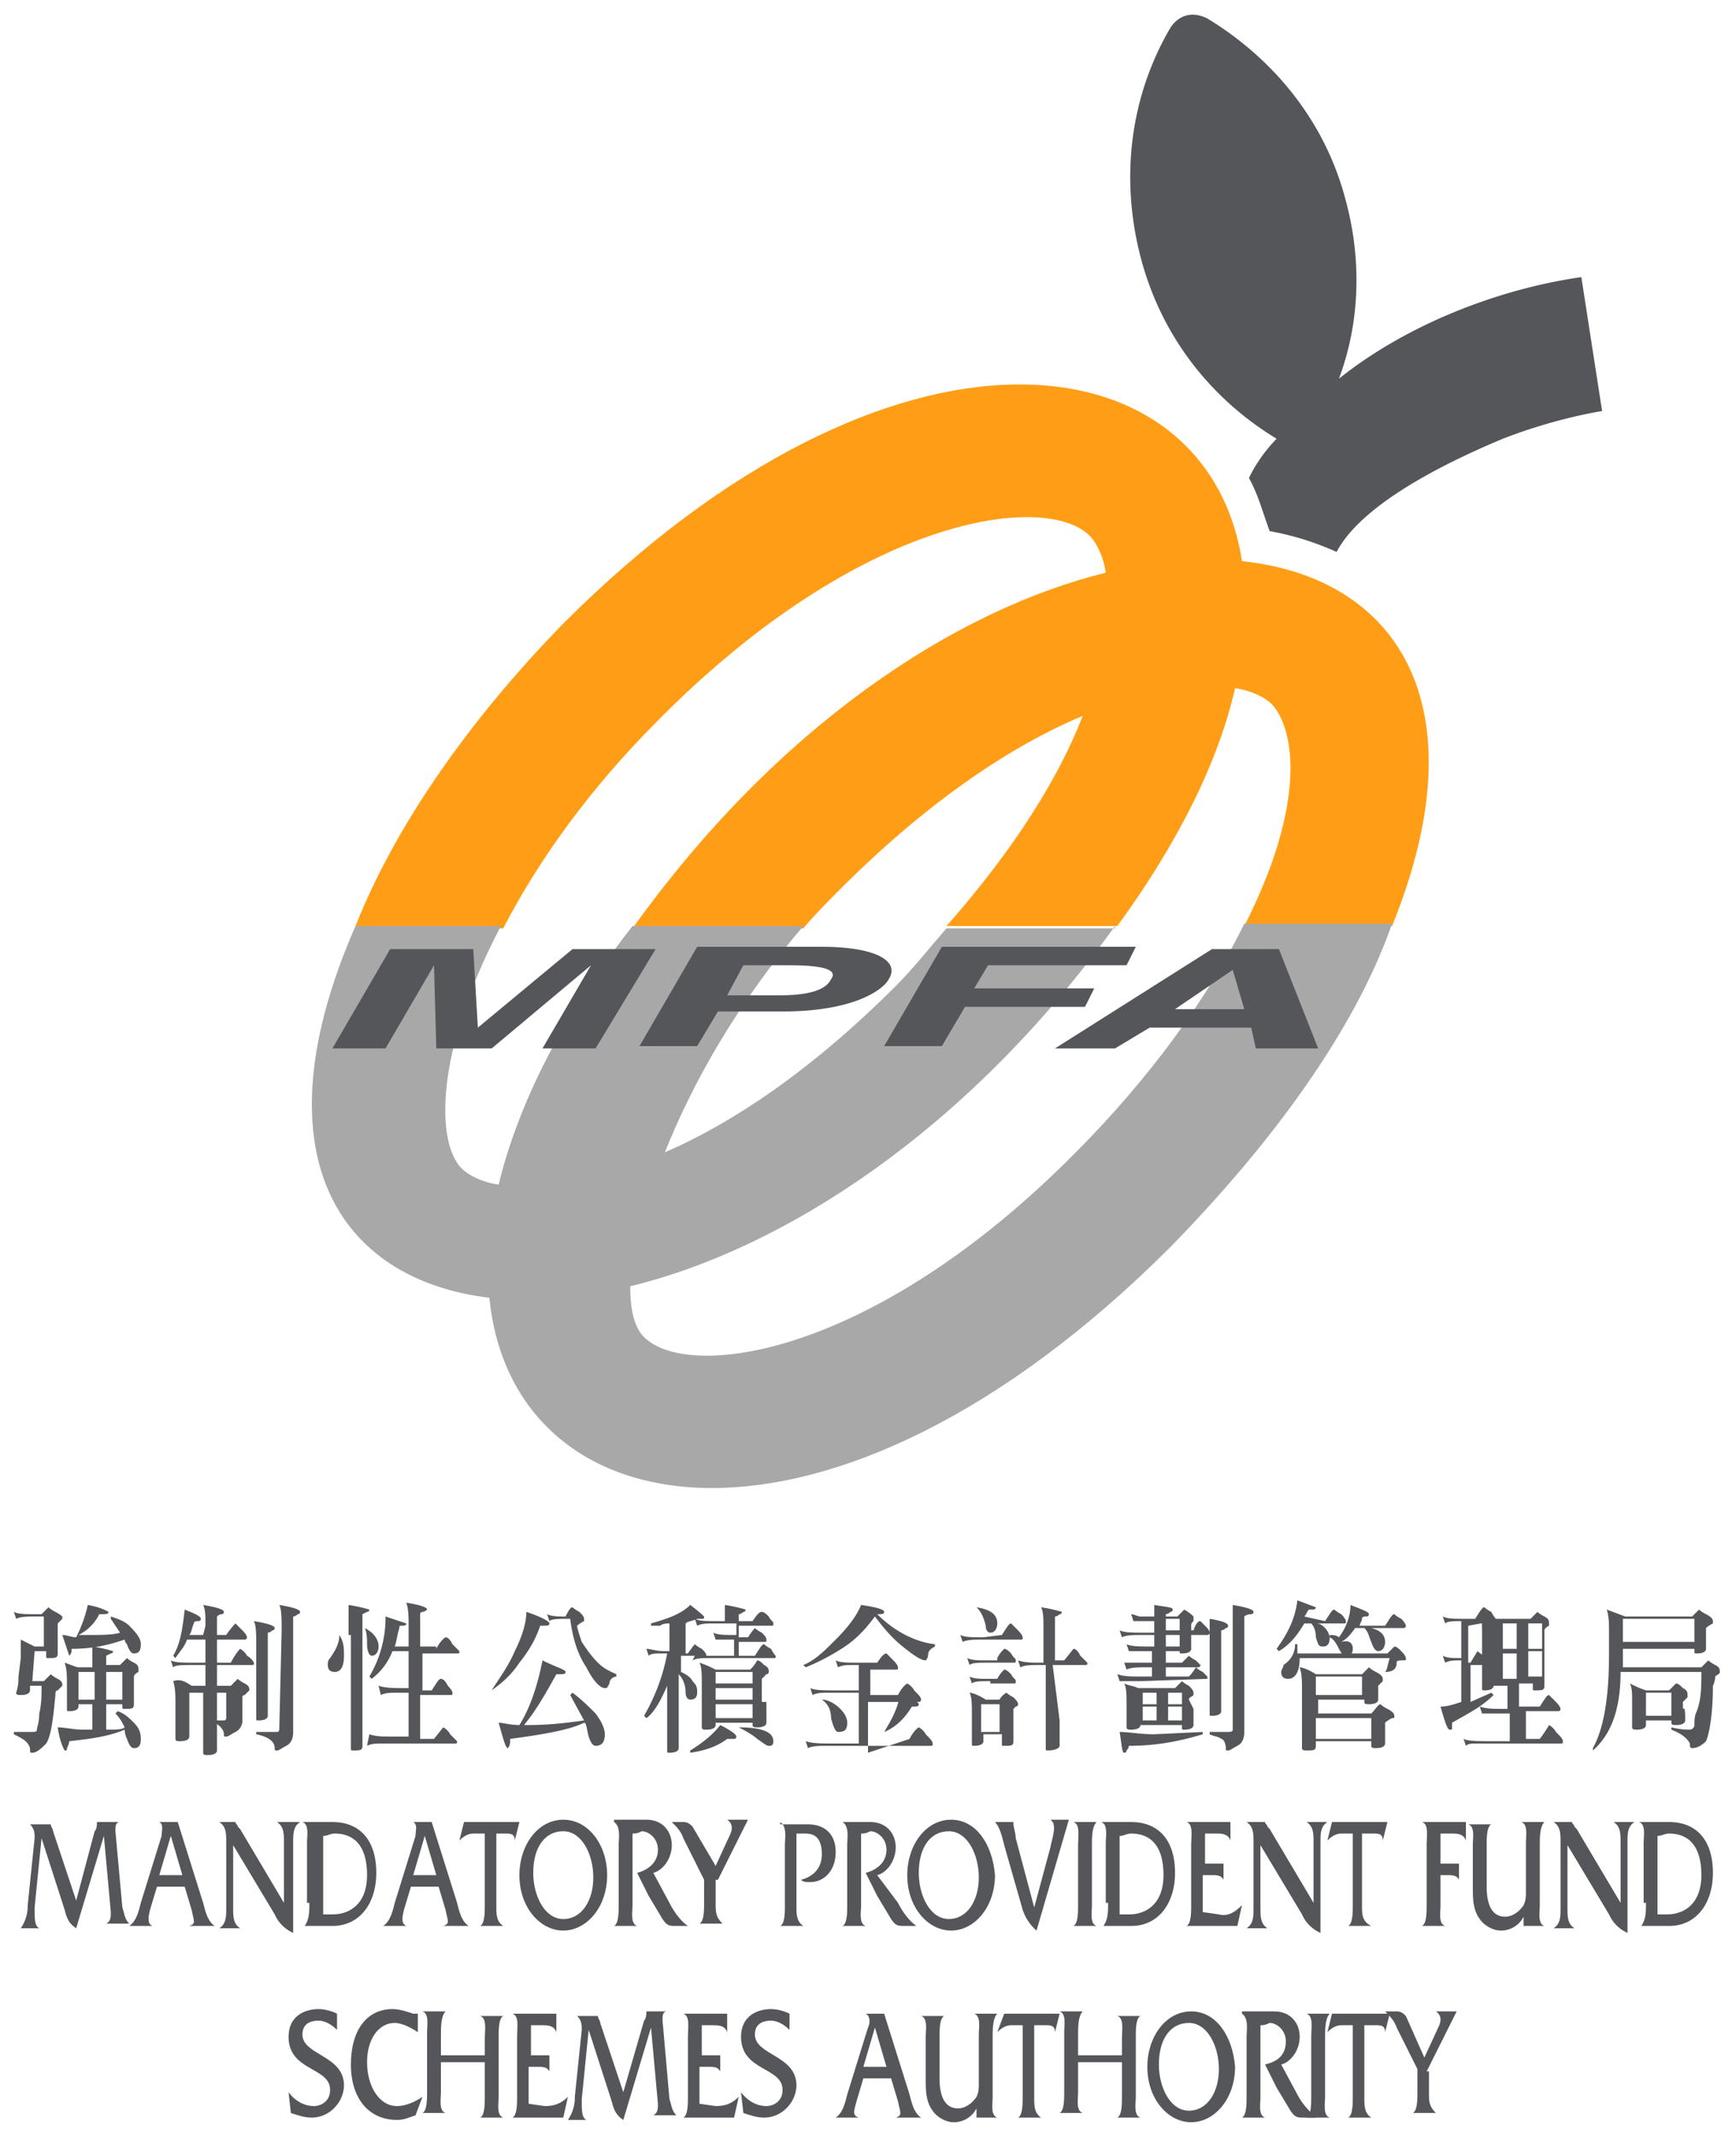
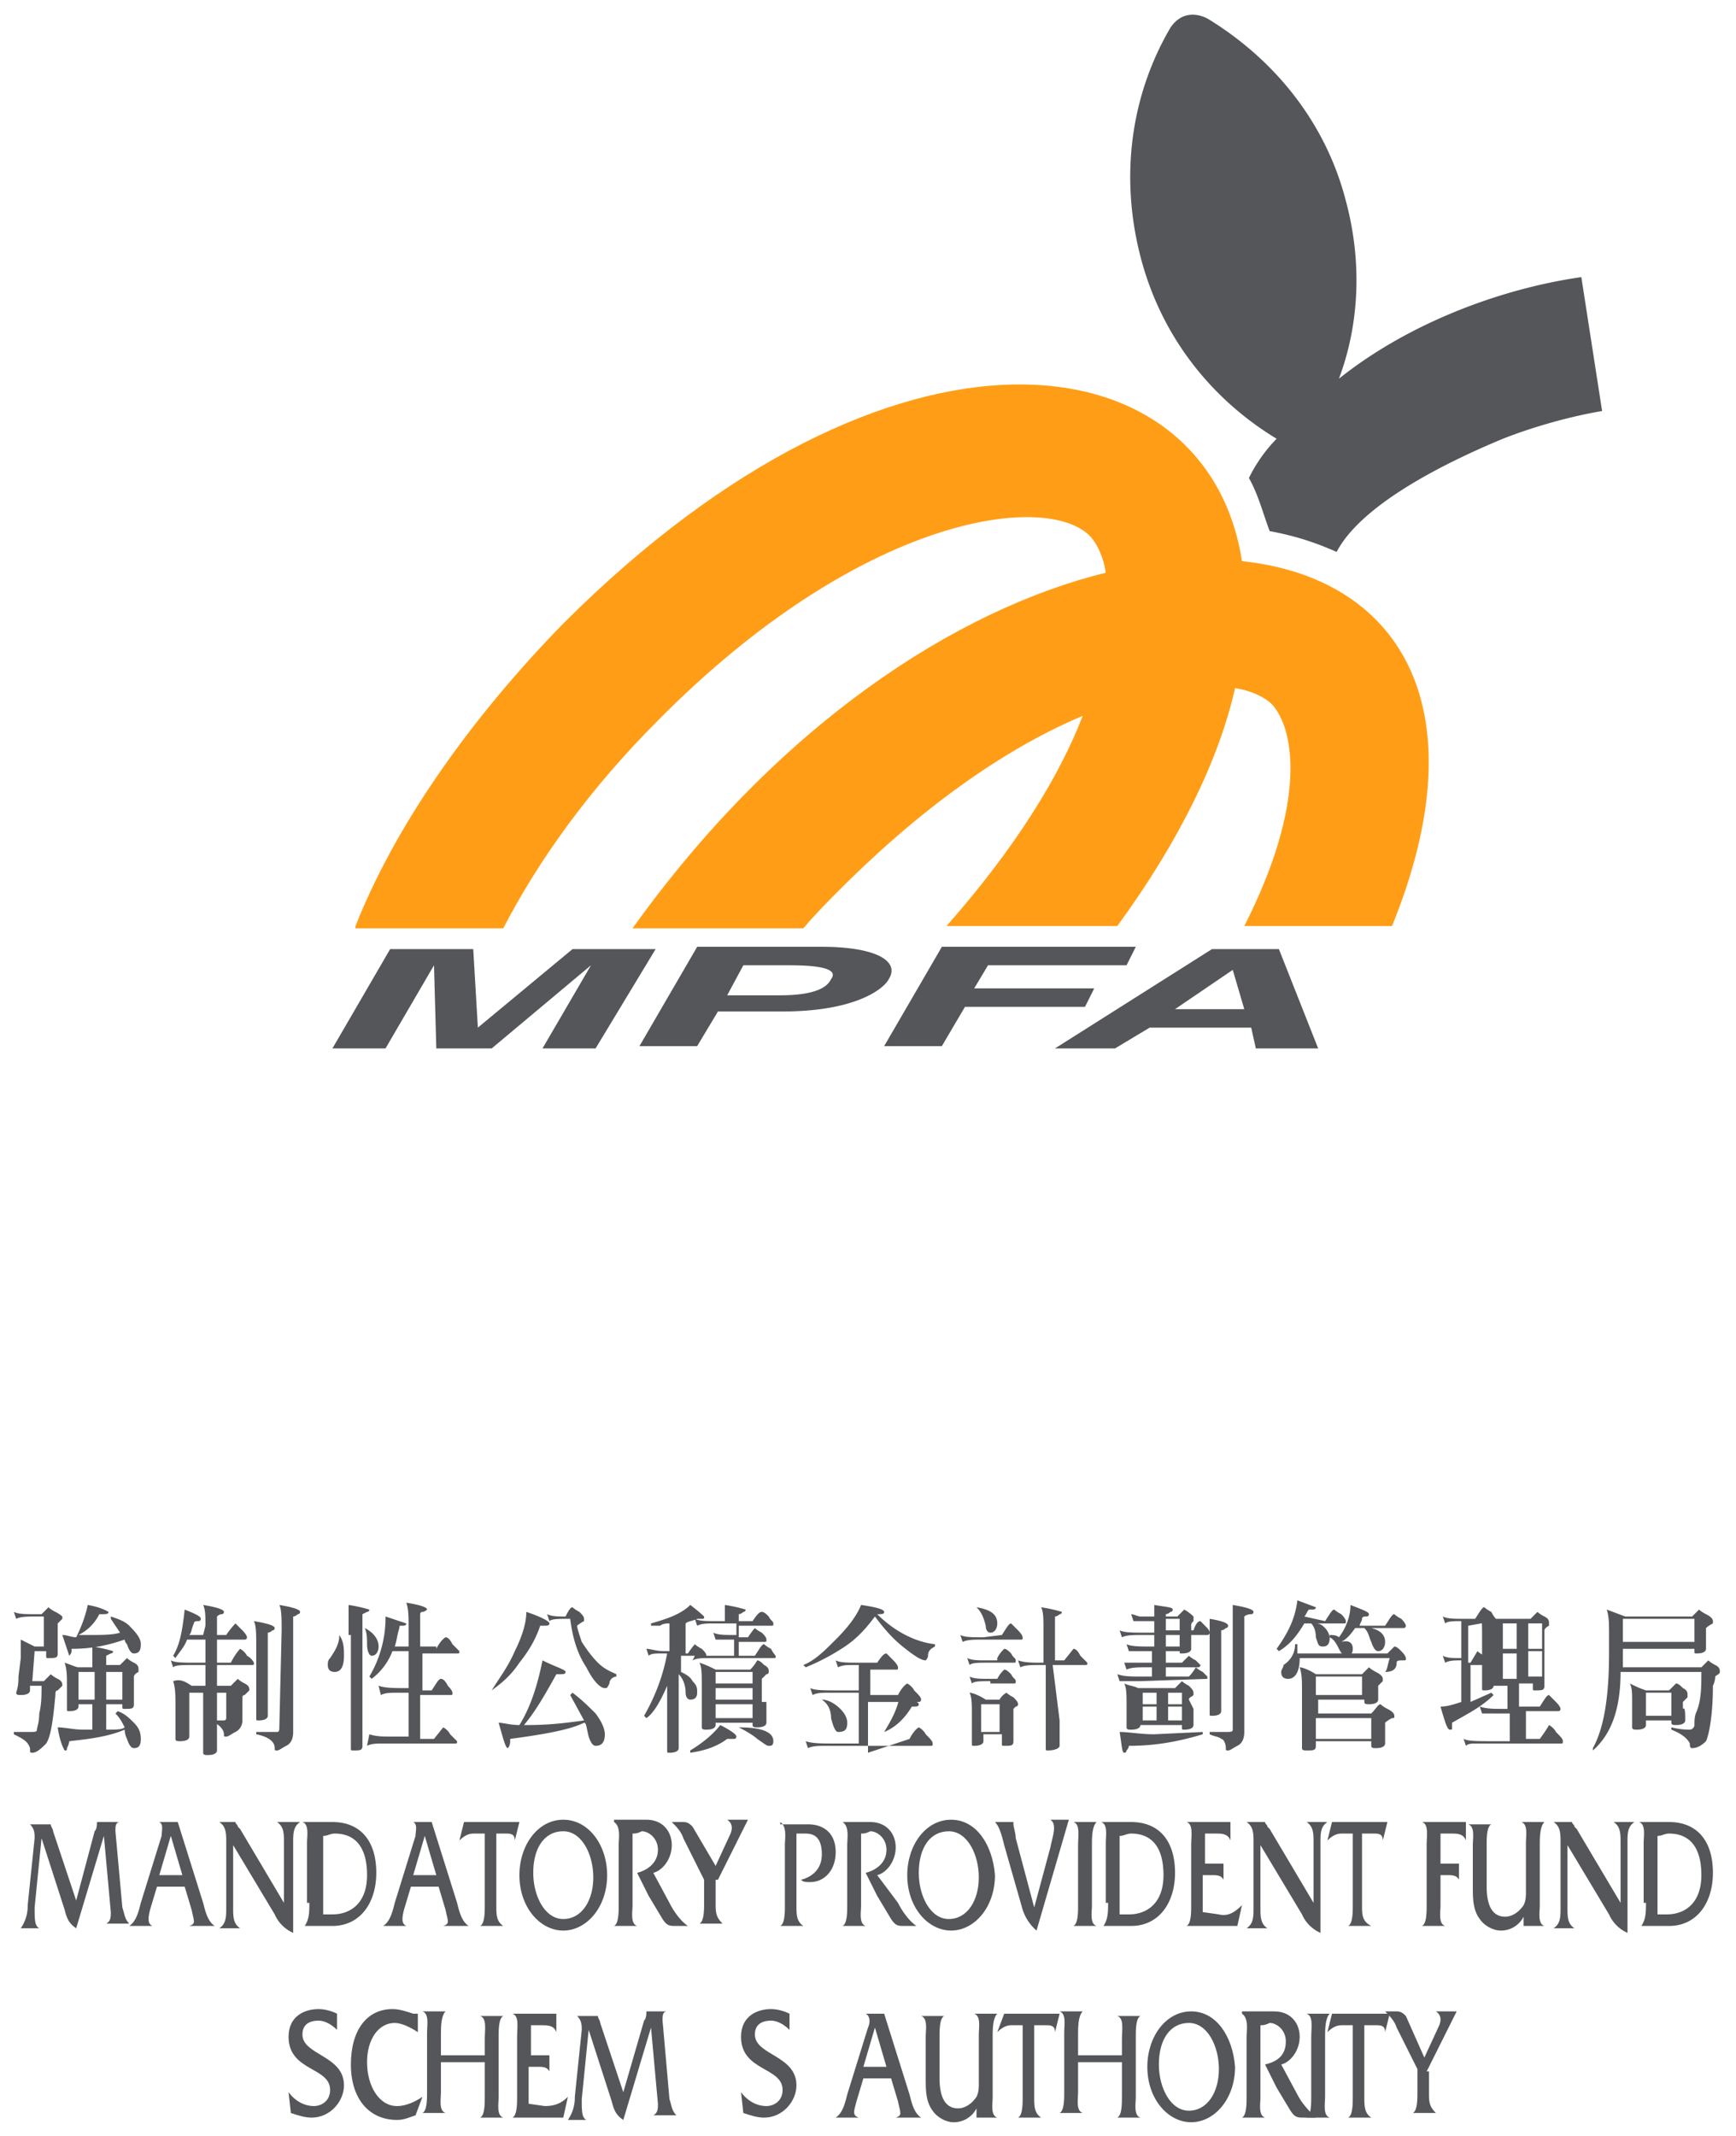
<svg xmlns="http://www.w3.org/2000/svg" xmlns:xlink="http://www.w3.org/1999/xlink" viewBox="0 0 75.2 92.5">
  <path d="M15.4 40.1c1.7-4.3 4.9-8.9 9-13.1 14.3-14.3 27.9-12.4 29.4-2.7 6.7.7 10.4 6.2 6.5 15.8h-6.4c2.7-5.3 2.2-8.5 1.2-9.6-.3-.3-.9-.6-1.6-.7-.7 3.1-2.4 6.6-5.1 10.3H41c3-3.4 4.9-6.5 5.9-9.1-3.1 1.3-6.7 3.7-10.5 7.5-.5.5-1.1 1.1-1.6 1.7h-7.4c6.3-8.8 14-13.8 20.5-15.4-.1-.7-.4-1.3-.7-1.6-1.9-1.9-9.9-.9-18.7 8-3 3-5.2 6.1-6.7 9h-6.4z" fill="#ff9e16" />
-   <path d="M48.3 40.1c-6.4 8.9-14.4 14-21 15.6 0 1.1.2 1.8.6 2.2 1.9 1.9 9.9.9 18.7-8 3.2-3.2 5.8-6.8 7.3-9.9h6.4c-1.6 4.6-5.2 9.5-9.6 14C36 68.7 22.2 66.4 21.2 56.2c-6.6-.8-10.1-6.3-5.8-16.1h6.3c-2.9 5.5-2.8 9.4-1.7 10.5.3.3.9.6 1.6.7.8-3.3 2.6-7.1 5.8-11.2h7.4c-2.9 3.4-4.8 6.8-6 9.8 3-1.3 6.4-3.6 10-7.2.8-.8 1.5-1.7 2.2-2.5h7.3z" fill="#a9a8a9" />
  <g fill="#55565a">
    <path d="M54.1 20.7a6.57 6.57 0 0 1 1.2-1.7c-2.8-1.7-5-4.4-5.9-7.9s-.4-7 1.3-9.9c.4-.6 1-.7 1.6-.4 2.8 1.7 5.1 4.4 6 7.9.7 2.6.6 5.3-.3 7.7 3-2.4 7-3.9 10.5-4.4l.9 5.8s-2 .3-4.3 1.2c-2.4 1-6.1 2.8-7.2 4.9-.9-.4-1.8-.7-2.9-.9-.3-.8-.5-1.6-.9-2.3zM28.4 41.1h-3.6l-4.1 3.4-.2-3.4h-3.6l-2.5 4.3h2.3l2.1-3.6.1 3.6h2.4l4.3-3.6-2.1 3.6h2.3l2.6-4.3zm13.4 2.5H47l.4-.8h-5.2l.6-1h6l.4-.8h-8.4l-2.5 4.3h2.5l1-1.7zm-10.7.2h2.8c3.2 0 4.4-1 4.6-1.4.5-.8-.6-1.4-2.9-1.4h-5.4l-2.5 4.3h2.5l.9-1.5zm.4-.7l.7-1.3h2c1.5 0 2.1.2 1.8.6-.1.2-.4.7-2.2.7h-2.3zm18.3 1.4h4.4l.2.9h2.7l-1.7-4.3h-2.9l-6.8 4.3h2.6l1.5-.9zm3.6-2.5l.5 1.7h-3l2.5-1.7z" />
    <use xlink:href="#B" />
    <path d="M17.9 87.2c-.3-.1-.6-.2-.9-.2-1.1 0-1.8.9-1.8 2.4s.8 2.4 2 2.4c.3 0 .5-.1.8-.2l.3-.8c-.3.2-.7.4-1.1.4-.8 0-1.3-.9-1.3-1.9s.5-1.7 1.2-1.7c.3 0 .7.2 1 .4v-.8z" />
    <path d="M21 89.5v1.3c0 .3 0 .8-.2.9h1c-.3-.1-.2-.6-.2-.9v-2.6c0-.3 0-.8.2-.9h-1c.3.1.2.6.2 1v.7h-1.9v-.9c0-.3 0-.8.2-1h-1c.3.1.2.6.2.9v2.6c0 .3 0 .8-.2.9h1c-.3-.1-.2-.6-.2-.9v-1.3H21zm1.9 0h.4c.2 0 .4 0 .5.2V89H23v-1.3h.5c.2 0 .5 0 .6.3v-.8h-1.9c.3.1.2.6.2 1v2.6c0 .3 0 .8-.2.9h2.2l.2-.9c-.3.3-.6.4-1 .4l-.7-.1v-1.6z" />
    <path d="M27 90.6l-1-3c0-.1-.1-.2-.1-.3H25c.2.2.2.4.2.6l-.3 2.9a1.69 1.69 0 0 1-.3 1h.8c-.2-.1-.2-.4-.2-.9l.3-3 1 3.1c.1.4.2.6.5.8l1.2-4 .3 3.3c0 .2 0 .4-.2.5h1c-.2-.2-.2-.4-.3-.7l-.3-3.4c0-.2 0-.4.2-.4H28c0 .1 0 .3-.1.4l-.9 3.1z" />
-     <path d="M30.3 89.5h.4c.2 0 .4 0 .5.2V89h-.8v-1.3h.5c.2 0 .5 0 .6.3v-.8h-1.9c.3.1.2.6.2 1v2.6c0 .3 0 .8-.2.9h2.2l.2-.9c-.3.3-.6.4-1 .4l-.7-.1v-1.6z" />
    <use xlink:href="#B" x="19.6" />
    <path d="M38.6 90l.3 1c.1.5.2.6-.1.7h1.1c-.3-.2-.4-.6-.5-1l-1.1-3.5h-.8c.2.1.2.4.1.6l-.9 2.9c-.1.4-.2.8-.5 1h1c-.3-.1-.2-.3-.1-.7l.3-1h1.2zm-.2-.5h-1l.5-1.7.5 1.7zm4 2.2h.8c-.3-.1-.2-.6-.2-.9v-2.6c0-.3 0-.8.2-1h-1c.3.1.2.6.2.9v2.1c0 .2 0 .4-.1.6-.2.3-.5.5-.8.5-.5 0-.8-.4-.8-1.3v-1.8c0-.3 0-.8.2-.9h-1c.3.1.2.6.2.9V90c0 .5 0 1 .3 1.4.2.3.6.5.9.5a1.1 1.1 0 0 0 1-.6v.4zm2.4-4h.5c.2 0 .4 0 .4.3l.2-.8h-2.4l-.3.8c.2-.2.4-.3.6-.3h.5v3.1c0 .3 0 .8-.2.9h1c-.3-.2-.3-.5-.3-.9v-3.1z" />
    <path d="M48.6 89.5v1.3c0 .3 0 .8-.2.9h1c-.3-.1-.2-.6-.2-.9v-2.6c0-.3 0-.8.2-.9h-1c.3.1.2.6.2 1v.7h-1.9v-.9c0-.3 0-.8.2-1h-1c.3.1.2.6.2.9v2.6c0 .3 0 .8-.2.9h1c-.3-.1-.2-.6-.2-.9v-1.3h1.9z" />
    <use xlink:href="#C" />
    <path d="M53.8 87.2c.3.2.2.7.2 1v2.6c0 .3 0 .8-.2.9h1c-.3-.1-.2-.6-.2-.9v-3.1c.1 0 .2 0 .4-.1.3 0 .7.3.7.8 0 .7-.5.9-.9 1l.5 1 .6 1c.2.3.3.3.6.3h.5c-.3-.3-.6-.6-.8-1l-.7-1.3c.4-.1.8-.6.8-1.2s-.4-1.1-1.1-1.1h-1.4z" />
    <path d="M56.8 90.8c0 .3 0 .8-.2.9h1c-.3-.1-.2-.6-.2-.9v-2.6c0-.3 0-.8.2-1h-1c.3.1.2.6.2 1v2.6zm2.3-3.1h.5c.2 0 .4 0 .4.3l.2-.8h-2.5l-.2.8c.2-.2.4-.3.6-.3h.5v3.1c0 .3 0 .8-.2.9h1c-.3-.2-.3-.5-.3-.9v-3.1z" />
    <path d="M61.8 89.7l1.3-2.6h-.9c.3.2.2.5.1.7l-.6 1.3-.8-1.8c-.1-.1-.2-.2-.4-.2H60c.2.2.4.4.5.7l.9 1.8v1c0 .3 0 .8-.2.9h1c-.3-.3-.3-.5-.3-.9v-.9zM3.3 82.3l-1-3c0-.1-.1-.2-.1-.3h-.9c.2.2.2.4.2.6l-.3 2.9a1.69 1.69 0 0 1-.3 1h.8c-.2-.1-.2-.4-.2-.9l.3-3 1 3.1c.1.4.2.6.5.8l1.2-4 .3 3.3c0 .2 0 .4-.2.5h1c-.2-.2-.2-.4-.3-.7L5 79.3c0-.2 0-.4.2-.4h-1c0 .1 0 .3-.1.4l-.8 3z" />
    <path d="M8 81.7l.3 1c.1.5.2.6-.1.7h1.1c-.3-.2-.4-.6-.5-1l-1.1-3.5h-.8c.2.1.1.4.1.6l-.9 2.9c-.1.4-.2.8-.5 1h1c-.2-.1-.2-.3-.1-.7l.3-1H8zm-.1-.5h-1l.5-1.7.5 1.7z" />
    <path d="M10.1 79.9l1.8 3a1.56 1.56 0 0 0 .8.8v-3.9c0-.4 0-.7.3-.9h-1c.3.2.3.5.3.9v2.6l-1.9-3.2-.1-.1c0-.1-.1-.1-.1-.2h-.7c.3.2.3.5.3.9v2.8c0 .4 0 .7-.3.9h.9c-.3-.2-.3-.5-.3-.9v-2.7zm3.3 2.5c0 .4 0 .7-.2 1h1.2c1.2 0 1.9-1 1.9-2.3 0-1.4-.7-2.2-1.9-2.2h-1.3c.3.1.2.6.2.9v2.6zm.6-2.9c.2 0 .3-.1.5-.1.9 0 1.4.6 1.4 1.8s-.7 1.7-1.5 1.7H14v-3.4zm5 2.2l.3 1c.1.5.2.6-.1.7h1.1c-.3-.2-.4-.6-.5-1l-1.1-3.5h-.8c.2.1.1.4.1.6l-.9 2.9c-.1.4-.2.8-.5 1h1c-.2-.1-.2-.3-.1-.7l.3-1H19zm-.1-.5h-1l.5-1.7.5 1.7zm2.5-1.8h.5c.2 0 .4 0 .4.3l.2-.8h-2.4l-.2.8c.2-.2.4-.3.6-.3h.5v3.1c0 .3 0 .8-.2.9h1c-.3-.2-.3-.5-.3-.9v-3.1zm3-.6c-1.1 0-1.9 1.1-1.9 2.4 0 1.4.9 2.4 1.9 2.4s1.9-1 1.9-2.4c0-1.3-.8-2.4-1.9-2.4zm0 .5c.8 0 1.3 1 1.3 2s-.5 1.8-1.3 1.8-1.3-1-1.3-2c0-1.1.5-1.8 1.3-1.8zm2.2-.4c.3.2.2.7.2 1v2.6c0 .3 0 .8-.2.9h1c-.3-.1-.2-.6-.2-.9v-3.1c.1 0 .2 0 .4-.1.3 0 .7.3.7.8 0 .6-.5.9-.9 1l.5 1 .6 1c.2.3.3.3.6.3h.5c-.3-.2-.6-.6-.8-1l-.7-1.3c.4-.1.8-.6.8-1.2s-.4-1.1-1.1-1.1h-1.4zm4.5 2.5l1.3-2.6h-.9c.3.2.2.5.1.7l-.6 1.3-1-1.7c-.1-.1-.2-.2-.4-.2h-.5c.2.2.4.4.5.7l.9 1.8v1c0 .3 0 .8-.2.9h1c-.3-.3-.3-.5-.3-.9v-1zm2.7-2.5c.3.2.2.7.2 1v2.6c0 .3 0 .8-.2.9h1c-.3-.2-.3-.5-.3-.9v-3.1h.4c.4 0 .7.2.7.9s-.5 1-.9 1.1c.1.1.2.1.4.1.6 0 1.1-.5 1.1-1.3S35.7 79 35 79h-1.2zm2.7 0c.3.2.2.7.2 1v2.6c0 .3 0 .8-.2.9h1c-.3-.1-.2-.6-.2-.9v-3.1c.1 0 .2 0 .4-.1.3 0 .7.3.7.8 0 .6-.5.9-.9 1l.5 1 .6 1c.2.3.3.3.6.3h.5c-.3-.2-.6-.6-.8-1l-.9-1.2c.4-.1.8-.6.8-1.2s-.4-1.1-1.1-1.1h-1.2z" />
    <use xlink:href="#C" x="-10.4" y="-8.3" />
    <path d="M44.8 82.6l-.8-3c0-.2-.1-.5-.1-.6v-.1h-.8c.2.2.3.6.4 1l.8 2.8a2.03 2.03 0 0 0 .6.9l1.4-4.8h-.8c.3.2.1.7 0 1.2l-.7 2.6zm1.9-.1c0 .3 0 .8-.2.9h1c-.3-.1-.2-.6-.2-.9v-2.6c0-.3 0-.8.2-1h-1c.3.1.2.6.2 1v2.6zm1.3-.1c0 .4 0 .7-.2 1H49c1.2 0 1.9-1 1.9-2.3 0-1.4-.7-2.2-1.9-2.2h-1.3c.3.1.2.6.2.9v2.6zm.5-2.9c.2 0 .3-.1.5-.1.9 0 1.4.6 1.4 1.8s-.7 1.7-1.5 1.7h-.4v-3.4zm3.6 1.7h.4c.2 0 .4 0 .5.2v-.7h-.8v-1.3h.5c.2 0 .5 0 .6.3v-.8h-1.9c.3.1.2.6.2 1v2.6c0 .3 0 .8-.2.9h2.2l.2-.9c-.3.3-.6.5-1 .4l-.7-.1v-1.6zm2.5-1.3l1.8 3a1.56 1.56 0 0 0 .8.8v-3.9c0-.4 0-.7.3-.9h-.9c.3.2.3.5.3.9v2.6L55 79.2l-.1-.1c0-.1-.1-.1-.1-.2H54c.3.2.3.5.3.9v2.8c0 .4 0 .7-.3.9h.9c-.3-.2-.3-.5-.3-.9v-2.7zm4.4-.5h.5c.2 0 .4 0 .4.3l.2-.8h-2.4l-.2.8c.2-.2.4-.3.6-.3h.5v3.1c0 .3 0 .8-.2.9h1c-.4-.2-.4-.5-.4-.9v-3.1zm3.3 1.8h.4c.2 0 .4 0 .5.2v-.7h-.8v-1.3h.5c.2 0 .5 0 .6.3v-.8h-1.9c.3.1.2.6.2 1v2.6c0 .3 0 .8-.2.9h1c-.3-.1-.2-.6-.2-.9v-1.3zm3.8 2.2h.8c-.3-.1-.2-.6-.2-.9v-2.6c0-.3 0-.8.2-1h-1c.3.1.2.6.2.9v2.1c0 .2 0 .4-.1.6-.2.3-.5.5-.8.5-.5 0-.8-.4-.8-1.3v-1.8c0-.3 0-.8.2-.9h-1c.3.1.2.6.2.9v1.8c0 .5 0 1 .3 1.4.2.3.6.5.9.5a1.1 1.1 0 0 0 1-.6v.4zm1.8-3.5l1.8 3a1.56 1.56 0 0 0 .8.8v-3.9c0-.4 0-.7.3-.9h-.9c.3.2.3.5.3.9v2.6l-1.9-3.2-.1-.1c0-.1-.1-.1-.1-.2h-.8c.3.2.3.5.3.9v2.8c0 .4 0 .7-.3.9h.9c-.3-.2-.3-.5-.3-.9v-2.7zm3.4 2.5c0 .4 0 .7-.2 1h1.2c1.2 0 1.9-1 1.9-2.3 0-1.4-.7-2.2-1.9-2.2H71c.3.1.2.6.2.9v2.6zm.5-2.9c.2 0 .3-.1.5-.1.9 0 1.4.6 1.4 1.8s-.7 1.7-1.5 1.7h-.4v-3.4zm-68-10c.6.1.9.3.9.3 0 .1-.1.1-.3.1h-.1a1.96 1.96 0 0 1-.9.9h.4c.6 0 1.1 0 1.4-.1l-.4-.6V70c.3.1.6.2.8.4.4.4.5.6.5.8 0 .3-.1.4-.3.4-.1 0-.2-.1-.3-.4-.1-.1-.1-.2-.1-.2-.6.2-1.3.4-2.3.4v.1c0 .1-.1.2-.1.2l-.3-.9c.2 0 .4.1.6.1.2-.4.4-.9.5-1.4zm2 3.5v.8c0 .2-.1.2-.4.2-.1 0-.1 0-.1-.1v-.1h-.7v1.1c.4 0 .7 0 .8-.1-.1-.2-.2-.4-.4-.6l.1-.1c.3.1.5.3.7.5s.3.4.3.7-.1.4-.3.4c-.1 0-.2-.1-.3-.4-.1-.2-.1-.4-.1-.4-.7.3-1.5.4-2.4.5 0 0 0 .1-.1.3 0 .1 0 .1-.1.1 0 0-.2-.3-.3-1 .3 0 .7.1 1.1.1H4v-1.1h-.6v.1c0 .1-.1.2-.4.2-.1 0-.1 0-.1-.1v-1.1c0-.3 0-.6-.1-.9.3.1.5.2.6.2H4v-.9a6.59 6.59 0 0 1 .9.2s0 .1-.1.1l-.2.1v.4h.6l.3-.3s.1.1.3.2.2.2.2.3v.1c-.2.1-.2.2-.2.2v.4zm-4-3.1l.3-.3s.1.1.3.2.3.2.3.2v.1l-.2.2v1.3c0 .2-.1.2-.4.2-.1 0-.1 0-.1-.1v-.2h-.5l-.1 1.3h.5l.3-.3s.1.1.3.2.2.2.2.3l-.2.2c-.1 0-.1.1-.1.2-.1 1.1-.2 1.8-.4 2.1-.2.2-.4.4-.6.4-.1 0-.1 0-.1-.2-.1-.3-.3-.4-.7-.6V75h.7c.2 0 .3 0 .3-.1s.1-.3.1-.7c.1-.4.1-.8.1-1.2h-.5v.2c0 .1-.1.2-.4.2-.1 0-.2 0-.2-.1.1-.3.1-.5.1-.7l.1-.8V71l.6.3h.4V70h-.3c-.4 0-.7 0-.9.1l-.1-.3c.2.1.5.1 1 .1h.2zm3.5 3.7v-1.2h-.7v1.2h.7zm-1.2 0v-1.2h-.7v1.2h.7zm4.8-3.2c0-.4 0-.7-.1-.9.6.1.9.2.9.3 0 0 0 .1-.1.1s-.2.1-.2.1v.8h.4c.2-.3.4-.5.4-.5l.3.3c.2.2.2.3.2.3s0 .1-.1.1H9.4v1h.6c.2-.4.4-.6.4-.6s.2.1.3.3c.2.1.3.3.3.3 0 .1 0 .1-.1.1H9.4v.9h.6l.3-.3s.1.1.3.2.2.2.2.3l-.2.2c-.1 0-.1.1-.1.1v1a.55.55 0 0 1-.3.5c-.2.1-.3.2-.4.2s-.1 0-.1-.1c0-.2-.2-.4-.4-.5v-.1h.4c.1 0 .1-.1.1-.1v-1.1h-.4v2.5c0 .1-.1.2-.4.2-.1 0-.2 0-.2-.1v-2.6h-.6v1.9c0 .1-.1.2-.4.2-.1 0-.2 0-.2-.1v-1.4c0-.5 0-.8-.1-1.1.3-.1.5 0 .8.2h.6v-.9h-.5c-.5 0-.8 0-.9.1l-.1-.3c.2.1.5.1 1.1.1h.4v-1h-.8c-.1.3-.3.5-.5.8l-.1-.1c.3-.5.4-1.1.5-2 .5.2.7.3.7.4 0 0 0 .1-.1.1s-.2 0-.2.1c-.1.2-.1.4-.2.5h.6l.1-.4zm2.2.9c0-.5 0-.9-.1-1.1.6.1.9.2.9.3 0 0 0 .1-.1.1-.1.1-.2.1-.2.1v3.6c0 .1-.1.2-.4.2-.1 0-.1 0-.1-.1v-3.1zm1.1-.7c0-.5 0-.9-.1-1.1.6.1.9.2.9.3 0 0 0 .1-.1.1-.1.1-.2.1-.2.1v5c0 .3-.1.5-.3.6s-.3.2-.4.2-.1 0-.1-.1c0-.3-.3-.5-.8-.6V75h.9c.1 0 .1-.1.1-.2l.1-4.2zm6.7.8c.2-.4.4-.5.4-.5.1 0 .2.1.3.3l.3.3c0 .1 0 .1-.1.1h-1.5v1.6h.4c.2-.3.3-.5.4-.5s.2.1.3.3c.2.2.2.3.2.3 0 .1 0 .1-.1.1h-1.3v1.9h.6l.4-.5s.2.1.3.3l.3.3c0 .1 0 .1-.1.1h-3c-.4 0-.6 0-.8.1l.1-.5c.3.1.6.1 1 .1h.7v-1.9h-.4c-.4 0-.6 0-.8.1l-.1-.4c.3.1.7.1 1.1.1h.2v-1.6H17a2.73 2.73 0 0 1-.9 1.2l-.1-.1a4.99 4.99 0 0 0 .7-2.6l.9.3c0 .1-.1.1-.2.1s-.1 0-.1.1c-.1.3-.1.5-.2.8h.6v-.8c0-.5 0-.8-.1-1.1.6.1.9.2.9.3 0 0-.1.1-.2.1s-.1.1-.1.1v1.4h.7zm-3.1-.9c.4.2.6.5.6.8 0 .2-.1.4-.3.4-.1 0-.2-.2-.2-.5 0-.2 0-.5-.1-.7zm-.7.3v-1.3a6.59 6.59 0 0 1 .9.2s0 .1-.1.1l-.2.1v5.7c0 .2-.1.2-.4.2-.1 0-.1 0-.1-.1v-4.9zm-.4 0c.2.3.2.6.2.9 0 .4-.1.7-.4.7-.2 0-.3-.1-.3-.3 0-.1 0-.2.1-.3.2-.3.4-.6.4-1zm6.6 2.4c.3-.5.7-1 1-1.7.3-.6.5-1.2.5-1.7.6.2 1 .4 1 .5s-.1.1-.3.1h-.1c-.2.6-.5 1.1-.9 1.6-.4.6-.8.9-1.2 1.2zm3.4-3.1c-.5 0-.8 0-.9.1l-.1-.3c.2.1.5.1.8.1.1-.2.2-.4.3-.4 0 0 .1.1.3.2.1.1.2.2.2.3v.1c-.2.1-.3.2-.3.2 0 .1.1.4.2.7.2.3.4.6.7.9s.6.4.8.5v.1c-.1 0-.3.1-.3.3-.1.2-.1.2-.2.2-.2 0-.5-.3-.8-.9-.4-.6-.6-1.3-.7-2.1zm-2 4.6h.2c.9 0 1.7-.1 2.4-.2l-.6-1.1.1-.1c.4.3.7.6 1 .9.3.4.4.7.4.9 0 .3-.1.5-.4.5-.1 0-.2-.1-.3-.4-.1-.4-.1-.6-.2-.6-.6.3-1.7.5-3.2.7v.1c0 .2-.1.3-.1.3-.1 0-.2-.4-.4-1.1.2 0 .5.1.9.1.5-.8.8-1.8 1-2.8.6.3 1 .4 1 .5s-.1.1-.3.1h-.1c-.5.9-.9 1.6-1.4 2.2-.1 0-.1 0 0 0zm8.5 0c.4.2.7.4.7.5 0 0 0 .1-.1.1h-.3c-.4.3-.9.5-1.6.6v-.1c.5-.3 1-.7 1.3-1.1zm.8.1c1 0 1.5.2 1.5.6 0 .2-.1.2-.2.2s-.2-.1-.5-.3c-.1-.1-.4-.3-.8-.5zm1.2-1.1v.9c0 .1-.1.2-.4.2-.1 0-.2 0-.2-.1v-.1H31v.1c0 .1-.1.2-.4.2-.1 0-.2 0-.2-.1V73c0-.5 0-.8-.1-1 .3.1.5.2.7.3h1.5c.2-.2.3-.4.3-.4.1 0 .2.1.3.2.2.1.2.2.2.3 0 0 0 .1-.1.1l-.2.2v1zm-3.1-2h-.6v.7c.2.1.4.2.5.4.2.2.2.3.2.5s-.1.3-.3.3c-.1 0-.2-.1-.2-.3 0-.3-.1-.6-.3-.8v3.2c0 .1-.1.2-.4.2-.1 0-.1 0-.1-.1V73c-.3.7-.6 1.2-.9 1.4l-.1-.1c.4-.7.8-1.6 1-2.7h-.2c-.3 0-.5 0-.6.1l-.1-.3c.2 0 .4.1.8.1h.2v-1.2c-.1 0-.3 0-.4.1h-.4v-.1c.7-.2 1.3-.4 1.7-.8.4.3.6.5.6.5 0 .1 0 .1-.1.1h-.2c-.2.1-.4.1-.5.2v1.3h.1c.2-.3.3-.4.3-.4s.1.1.3.2c.1.1.2.2.2.3h1.2V71H31l-.1-.3c.2.1.5.1.9.1h.1v-.5H31c-.4 0-.6 0-.8.1l-.1-.3c.2.1.5.1.9.1h.4v-.7a6.59 6.59 0 0 1 .9.2s0 .1-.1.1c-.1.1-.2.1-.2.1v.3h.6c.2-.3.3-.4.4-.4s.2.1.3.2c.1.2.2.2.2.3s0 .1-.1.1H32v.5h.4c.2-.3.3-.4.3-.4s.1.1.3.2c.1.1.2.2.2.3s0 .1-.1.1H32v.6h.7c.2-.3.3-.5.4-.5 0 0 .1.1.3.2.1.2.2.3.2.3 0 .1 0 .1-.1.1h-2.7c-.4 0-.6 0-.8.1l.1-.2zm2.5 2.1H31v.6h1.6v-.6zm0-1.4H31v.5h1.6v-.5zm0 .7H31v.5h1.6v-.5zm5.7-3.3c0 .1-.1.1-.3.1.7.7 1.6 1.2 2.5 1.3v.1c-.2.1-.3.2-.3.4 0 .1-.1.2-.1.2-.2 0-.5-.2-1-.6s-.9-.9-1.2-1.3c-.3.4-.7.9-1.3 1.3s-1.2.7-1.7.9l-.1-.1c.5-.2.9-.6 1.4-1.1s.9-1 1.1-1.5c.7.1 1 .2 1 .3zm1.1 5.5c.2-.4.4-.5.4-.5s.2.1.3.3c.2.2.3.3.3.4s0 .1-.1.1h-4.5c-.3 0-.6 0-.8.1l-.1-.3c.3.1.7.1 1.2.1h1.1v-2.2H36c-.4 0-.6 0-.8.1l-.1-.3c.2.1.6.1 1.2.1h.9v-1.1H37c-.3 0-.5 0-.7.1l-.1-.3c.2.1.5.1 1 .1h.8c.2-.3.3-.4.4-.4l.3.3c.2.2.2.3.2.3 0 .1 0 .1-.1.1h-1.1v1.1h1.2c.2-.4.4-.5.4-.5s.2.1.3.3c.2.2.3.3.3.4 0 0 0 .1-.1.1h-2.2v2.2l1.8-.6zm-1.1-.3c.3-.5.6-1 .7-1.7.5.3.8.4.8.5s-.1.1-.2.1h-.1c-.3.5-.7.9-1.2 1.1zm-2.7-1.4c.3 0 .6.2.8.4s.3.4.3.6c0 .3-.1.4-.4.4-.1 0-.2-.2-.3-.6 0-.3-.1-.6-.4-.8z" />
    <path d="M43.9 74.7v.7c0 .2-.1.2-.4.2-.1 0-.1 0-.1-.1v-.4h-.8v.3c0 .1-.1.2-.4.2-.1 0-.1 0-.1-.1v-1.2c0-.5 0-.8-.1-1 .1 0 .4.1.7.3h.6c.1-.2.3-.3.3-.3s.1.1.3.2c.1.1.2.2.2.3 0 0 0 .1-.1.1l-.1.1v.7zm-1.6-5.1c.6.1.9.3.9.7 0 .2-.1.4-.3.4-.1 0-.2-.1-.2-.3-.1-.4-.2-.6-.4-.8zm3.6 4.9v1.1c0 .1-.2.2-.5.2-.1 0-.1 0-.1-.1v-3.6H45c-.3 0-.6 0-.8.1l-.1-.3c.3.1.6.1 1 .1h.1v-1.5c0-.4 0-.7-.1-.9a6.59 6.59 0 0 1 .9.2s0 .1-.1.1c-.1.1-.2.1-.2.1v1.9h.4l.4-.5c.1 0 .2.1.3.3l.3.3c0 .1 0 .1-.1.1h-1.4l.3 2.4zm-2.5-3.7c.2-.3.3-.5.4-.5l.3.3c.2.2.2.3.2.3 0 .1 0 .1-.1.1h-1.6c-.4 0-.7 0-.9.1l-.1-.3c.2.1.5.1 1 .1l.8-.1zm-.2 1c.1-.2.2-.3.3-.4.1 0 .2.1.3.2.1.2.2.2.2.3s0 .1-.1.1h-1.1c-.4 0-.7 0-.8.1l-.1-.3c.2.1.5.1.8.1h.5zm-.3 1c-.4 0-.7 0-.8.1l-.1-.3c.2.1.5.1.8.1h.4c.1-.2.2-.3.3-.4.1 0 .2.1.3.2.1.2.2.2.2.3s0 .1-.1.1h-1zm.4 1h-.8V75h.8v-1.2zm5.6 1.8s0 .1-.1.2c0 0 0 .1-.1.1s-.1-.3-.2-.9c.4 0 .9.1 1.5.1l2.1-.1v.1c-1 .3-2 .5-3.2.5zm4-2.5v1c0 .1-.1.2-.4.2-.1 0-.1 0-.1-.1v-4.1c.6.1.8.2.8.3 0 0 0 .1-.1.1-.1.1-.2.1-.2.1v2.5zm1 1.9c0 .3-.1.5-.3.6s-.3.2-.4.2-.1 0-.1-.1c0-.2-.1-.4-.2-.4-.1-.1-.3-.1-.5-.2V75h.7c.2 0 .3 0 .3-.1v-5.4c.6.1.9.2.9.3 0 0 0 .1-.1.1-.2 0-.3.1-.3.1v5zm-2.2-1v.7c0 .1-.1.2-.4.2-.1 0-.1 0-.1-.1v-.1h-1.8c0 .1-.1.2-.4.2-.1 0-.2 0-.2-.1v-1c0-.4 0-.7-.1-.9.2.1.4.1.6.2h1.6l.3-.3s.1.1.3.2c.1.1.2.2.2.3v.1c-.1.1-.2.1-.2.2l.2.4zm-2.3-1.2h-.9l-.1-.3c.3.1.6.1 1.1.1h.4v-.4h-.2c-.4 0-.7 0-.9.1l-.1-.3h1.2v-.5h-1l-.1-.3c.2.1.6.1 1.1.1h.1v-.5h-.5c-.4 0-.7 0-.9.1l-.1-.3c.2.1.6.1 1.1.1h.4v-.5h-.9l-.1-.3c.1 0 .3.1.4.1h.6v-.5c.6.1.8.1.8.2 0 0 0 .1-.1.1-.1.1-.2.1-.2.1v.1h.5l.3-.3s.2.1.4.3v.2c-.1.1-.1.1-.1.2v.2h.1c.1-.3.2-.4.3-.4l.2.2c.1.1.2.2.2.3 0 0 0 .1-.1.1h-.7v.6c0 .1-.1.2-.4.2-.1 0-.1 0-.1-.1h-.6v.5h.7l.3-.3s.1.1.3.2l.2.2s0 .1-.1.1h-1.4v.4h1c.2-.2.3-.4.3-.4s.1.1.3.2l.2.2v.1l-2.9.1zm1.7-1.5v-.5h-.6v.5h.6zm.1 2h-.6v.5h.6v-.5zm0 .6h-.6v.6h.6v-.6zm-1.1-.6h-.6v.5h.6v-.5zm0 .6h-.6v.6h.6v-.6zm1-3.3v-.5h-.6v.5h.6zm8.9 1.8c.1-.1.1-.3.2-.6h-3.9c0 .6-.2.9-.5.9-.2 0-.3-.1-.3-.3 0-.1.1-.2.1-.3.3-.2.5-.5.5-.9h.1v.4h3.9l.3-.3c.1 0 .2.1.3.2.2.2.2.3.2.3 0 .1 0 .1-.1.1-.2 0-.3 0-.3.1 0 .3-.2.4-.5.4zm-.3.7v.5c0 .1-.1.2-.4.2-.1 0-.2 0-.2-.1v-.1h-2v.6h2.3c.2-.2.3-.4.4-.4a1.44 1.44 0 0 0 .3.2c.2.1.3.2.3.3s0 .1-.1.1c-.2.1-.3.2-.3.2v.9c0 .1-.1.2-.4.2-.1 0-.2 0-.2-.1v-.2H57v.2c0 .2-.1.2-.4.2-.1 0-.2 0-.2-.1v-2.4c0-.5 0-.8-.1-1.1.1 0 .4.1.7.3h2l.3-.3a1.44 1.44 0 0 0 .3.2c.2.1.3.2.3.3v.1l-.2.2v.1zm-1.1-1.7c0 .2-.1.3-.3.3-.1 0-.2-.1-.3-.3s-.2-.4-.4-.5v-.1c.1 0 .3 0 .4.1.3-.4.5-.9.5-1.4.5.2.8.3.8.4 0 0 0 .1-.1.1s-.2 0-.2.1-.1.2-.1.3H60c.2-.3.3-.5.4-.5 0 0 .1.1.3.2.2.2.2.3.2.3s0 .1-.1.1h-1.4c.4.1.6.3.6.6 0 .2-.1.4-.3.4-.1 0-.2-.1-.3-.4-.1-.2-.1-.4-.3-.6h-.4c-.2.3-.4.5-.6.6.4-.1.5.1.5.3zm-1.2-1.2c.2-.3.3-.5.4-.5a1.44 1.44 0 0 0 .3.2c.2.2.2.3.2.3 0 .1 0 .1-.1.1H57c.2 0 .3.1.4.2a.76.76 0 0 1 .2.4c0 .3-.1.4-.3.4s-.2-.1-.3-.4c0-.3-.1-.5-.2-.6h-.3c-.3.5-.6.9-1.1 1.2l-.1-.1c.5-.7.8-1.3.9-2.1l.8.3c0 .1-.1.1-.2.1h-.1c-.1.1-.1.2-.2.3l.9.2zm-.4 2.4v.8h2v-.8h-2zm0 1.8v.9h2.4v-.9H57zm9.7-.5c.2-.3.3-.5.4-.5l.3.3c.2.2.2.3.2.3s0 .1-.1.1h-1.4v1.2h.6c.3-.4.4-.6.4-.6s.2.1.3.3c.2.2.3.3.3.4s0 .1-.1.1h-3.7c-.1 0-.3 0-.4.1l-.1-.3c.2.1.6.1 1.2.1h.8v-1.2h-1.2l-.1-.3c.3.1.6.1 1 .1h.2v-1h-.6c0 .1-.1.2-.4.2-.1 0-.1 0-.1-.1v-2.2c0-.5 0-.9-.1-1.1l.6.3h1.6l.3-.3s.1.1.3.2.2.2.2.3v.1c-.2.1-.2.2-.2.2V73c0 .2-.1.2-.4.2-.1 0-.1 0-.1-.1v-.2h-.6v1h.9zm-3.1-3.5V72h.1l.3-.5s.1.1.3.2c.1.2.2.3.2.3v.1h-.8v1.6l.9-.4.1.1c-.5.5-1.1.8-1.8 1.2v.2c0 .1 0 .1-.1.1s-.2-.3-.4-1c.3 0 .6-.1.9-.2v-1.8c-.3 0-.5 0-.7.1l-.1-.3c.2.1.4.1.8.1v-1.6c-.3 0-.6 0-.7.1l-.1-.3c.2.1.5.1.9.1h.5c.2-.3.3-.5.4-.5 0 0 .1.1.3.2.1.2.2.3.2.3 0 .1 0 .1-.1.1l-1.1.2zm2.1 2.3v-1.1h-.6v1.1h.6zm1.1-1.2h-.6v1.1h.6v-1.1zm-1.7-.1h.6v-1.1h-.6v1.1zm1.1-1.1v1.1h.6v-1.1h-.6zm6.8 4.2c0 .1-.1.2-.4.2-.1 0-.2 0-.2-.1v-.1h-1.1v.2c0 .1-.1.2-.4.2-.1 0-.2 0-.2-.1v-1.1c0-.4 0-.6-.1-.8.2.1.4.2.7.3h1l.3-.3c.1 0 .2.1.3.2.2.1.2.2.2.3v.1l-.2.2v.3c.1-.1.1.2.1.5zm.7-2.1h-3.5c0 1.6-.4 2.7-1.2 3.4v-.1c.5-.9.7-2.3.7-4.1v-.8c0-.5 0-.8-.1-1.1l.8.3h2.9l.3-.3s.1.1.3.2.3.2.3.3v.1c-.2.1-.3.2-.3.2v.9c0 .1-.1.2-.4.2-.1 0-.1 0-.1-.1v-.1h-3.1v.8h3.4l.3-.3s.1.1.3.2.2.2.2.3-.1.1-.2.2c0 0 0 .2-.1.4 0 1.4-.2 2.2-.3 2.4-.2.2-.4.3-.6.3-.1 0-.1-.1-.1-.2-.1-.2-.3-.4-.8-.6v-.1c.4.1.7.1.8.1s.2-.1.2-.2c0-.2 0-.4.1-.6.2-.5.2-1.1.2-1.7zm-.3-1.3v-1h-3.1v1h3.1zm-1 2.2h-1.1v1h1.1v-1z" />
  </g>
  <defs>
    <path id="B" d="M14.6 87.2c-.2-.1-.5-.2-.8-.2-.6 0-1.3.3-1.3 1.2 0 1.5 1.8 1.3 1.8 2.3 0 .5-.4.7-.7.7-.4 0-.8-.2-1.1-.6l.1.9c.3.1.6.2.9.2.8 0 1.4-.7 1.4-1.4 0-1.3-1.8-1.3-1.8-2.2 0-.5.4-.6.7-.6s.6.2.8.4v-.7z" />
    <path id="C" d="M51.6 87.1c-1.1 0-1.9 1.1-1.9 2.4 0 1.4.9 2.4 1.9 2.4s1.9-1 1.9-2.4c-.1-1.3-.8-2.4-1.9-2.4zm-.1.5c.8 0 1.3 1 1.3 2s-.5 1.8-1.3 1.8-1.3-1-1.3-2c0-1.1.5-1.8 1.3-1.8z" />
  </defs>
</svg>